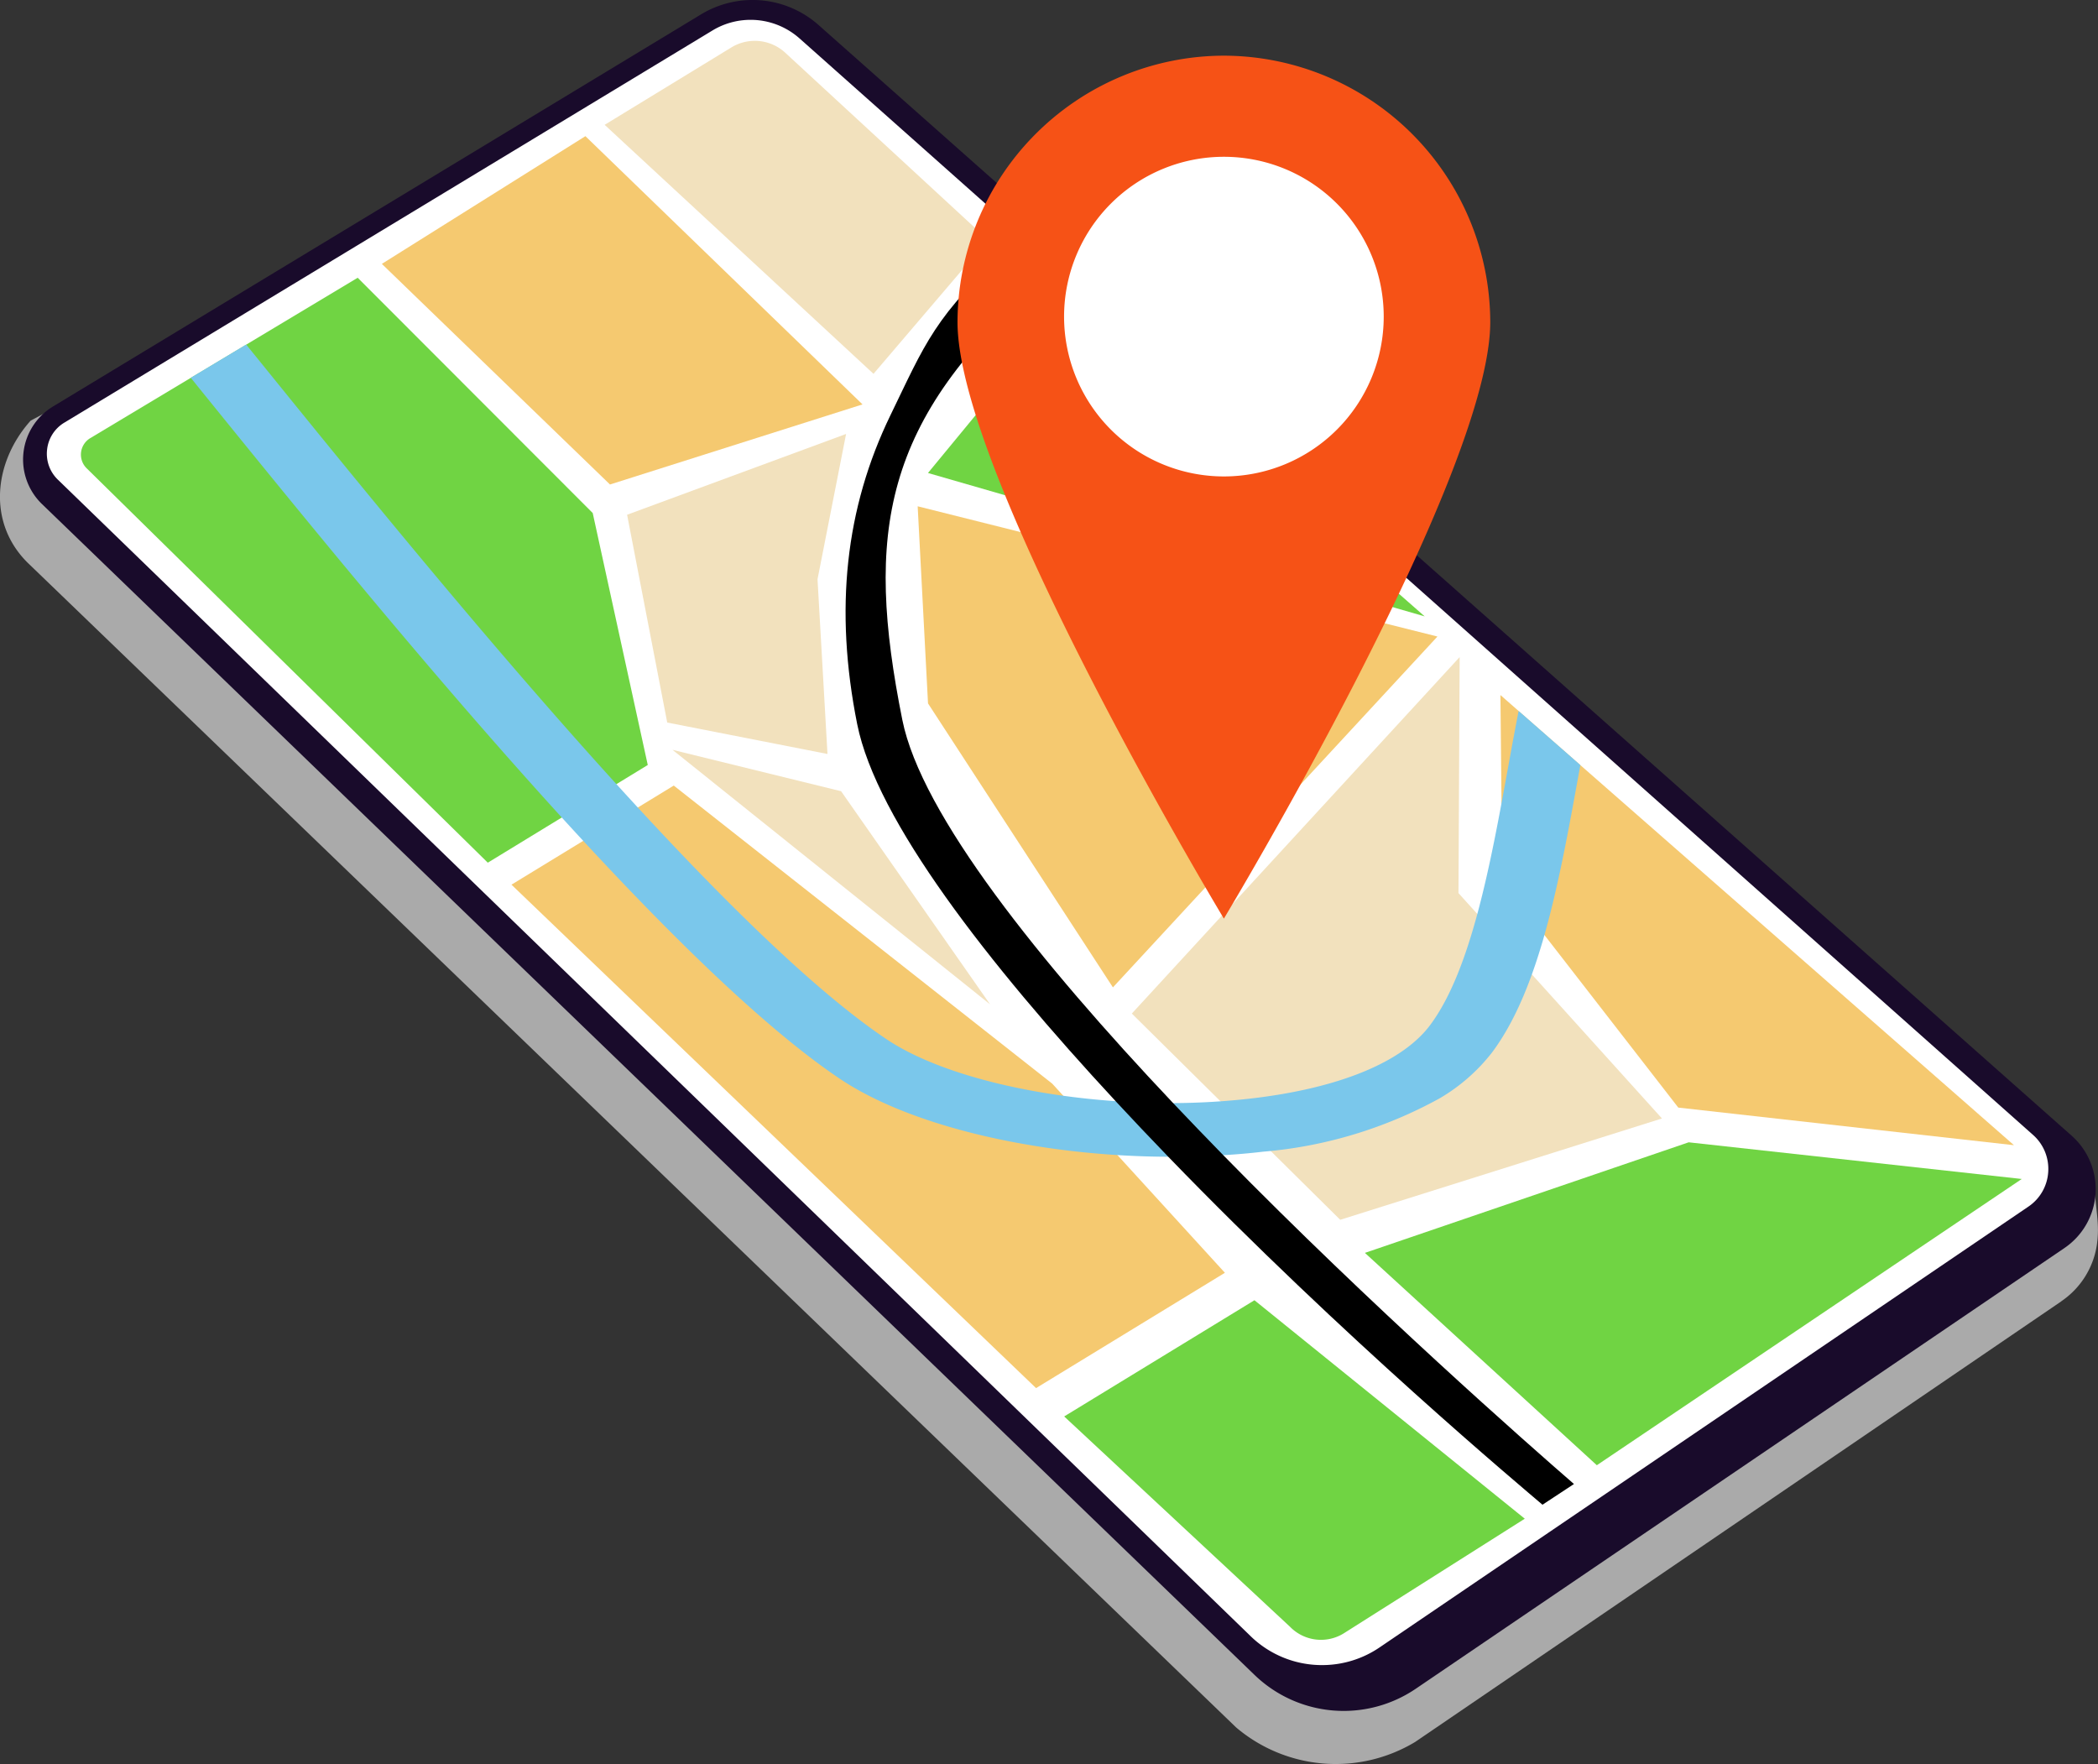
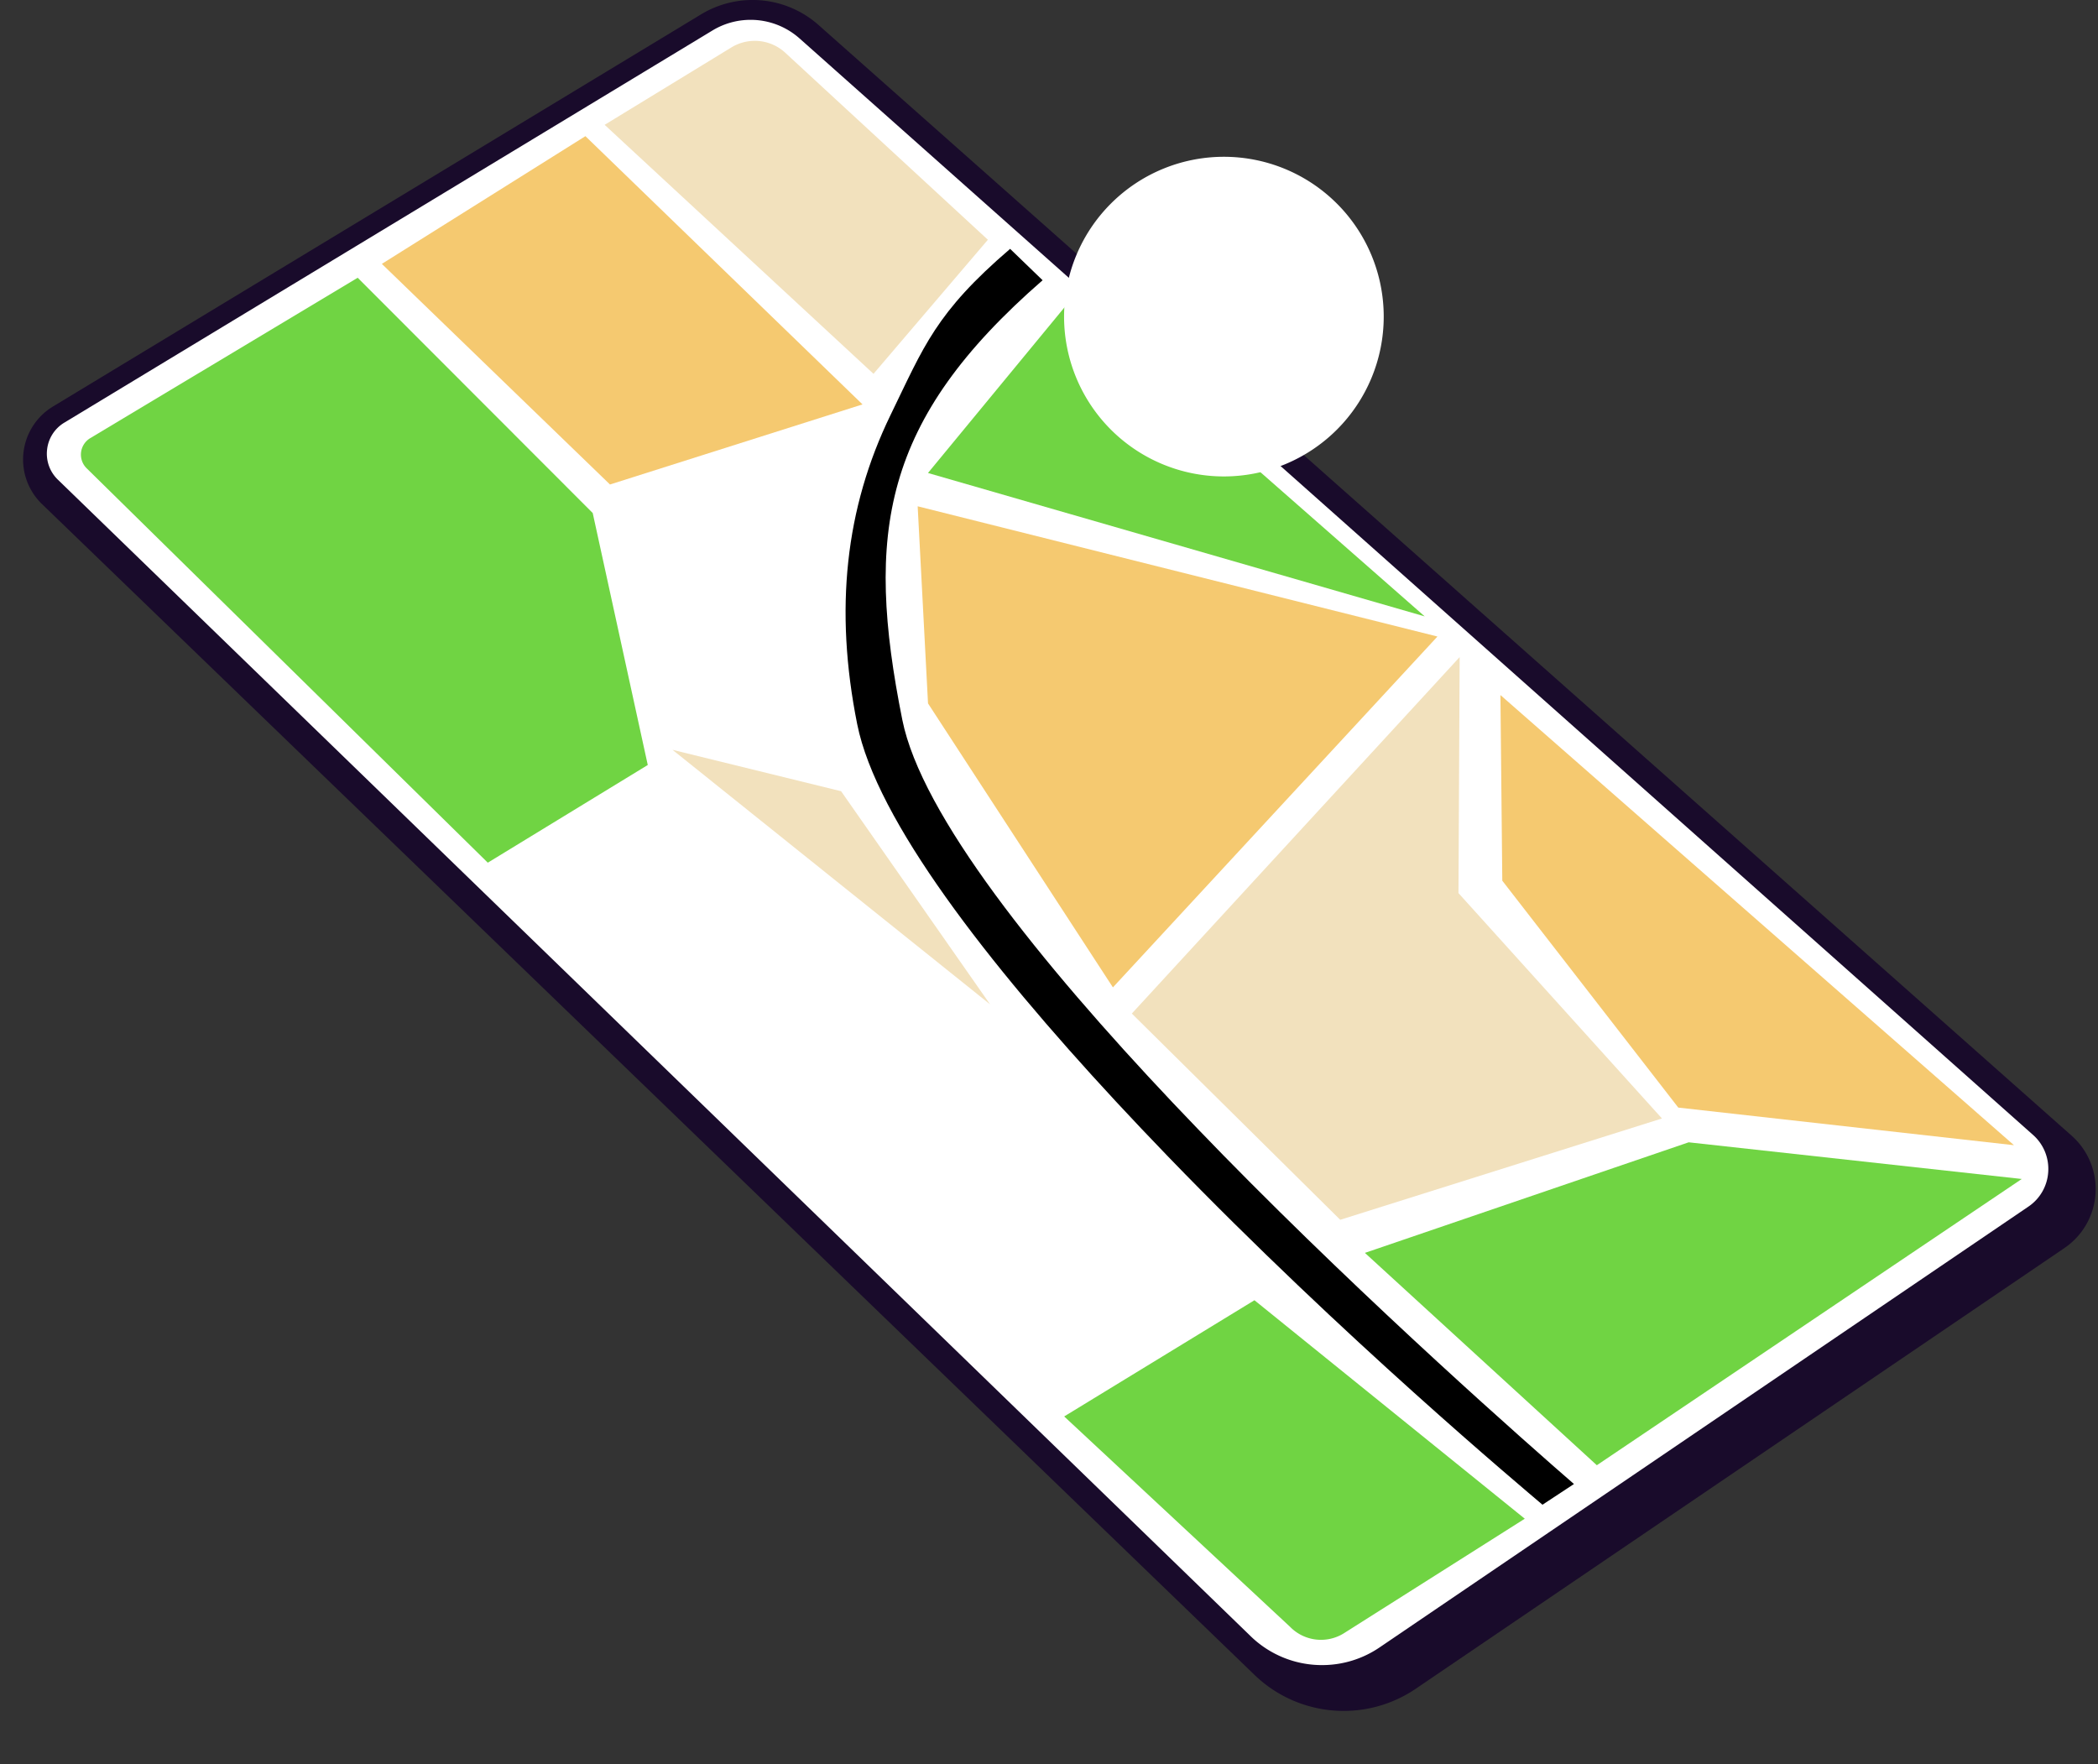
<svg xmlns="http://www.w3.org/2000/svg" width="133.894" height="112.581" viewBox="0 0 133.894 112.581">
  <rect x="0" y="0" width="133.894" height="112.581" fill="#333333" stroke="none" />
  <g transform="translate(5200.181 -9781.739)">
    <path d="M3795.479-1574.445a.843.843,0,0,1-.1-.006.822.822,0,0,1-.713-.916q.123-.975.256-1.96a.817.817,0,0,1,.924-.7.819.819,0,0,1,.7.922c-.088.652-.171,1.3-.251,1.942a.821.821,0,0,1-.813.719" transform="translate(-8944.841 11370.235)" fill="#f65216" />
-     <path d="M3626.639-1492.3a.815.815,0,0,1-.6-.262c-.417-.445-.873-.9-1.355-1.343a.82.82,0,0,1-.045-1.159.818.818,0,0,1,1.158-.045c.511.472,1,.952,1.439,1.427a.823.823,0,0,1-.039,1.161.824.824,0,0,1-.56.221" transform="translate(-8800.701 11300.208)" fill="#f65216" />
-     <path d="M3600.045-1546.258l-41.236,28.119a9.825,9.825,0,0,1-11.427-.92l-76.988-74.2c-2.768-2.583-2.322-6.563.053-9.205l43.063-22.833a6.368,6.368,0,0,1,7.535.644l81.063,70.495c.123,2.185.4,2.894.2,4.31a5.3,5.3,0,0,1-2.267,3.587" transform="translate(-8668.67 11411.046)" fill="#aaa" />
+     <path d="M3626.639-1492.3a.815.815,0,0,1-.6-.262a.82.82,0,0,1-.045-1.159.818.818,0,0,1,1.158-.045c.511.472,1,.952,1.439,1.427a.823.823,0,0,1-.039,1.161.824.824,0,0,1-.56.221" transform="translate(-8800.701 11300.208)" fill="#f65216" />
    <path d="M3608.405-1566.638l-41.4,28.127a8.191,8.191,0,0,1-10.292-.883l-77.382-74.721a3.954,3.954,0,0,1,.7-6.228l41.36-25.026a6.346,6.346,0,0,1,7.5.681l79.974,70.885a4.549,4.549,0,0,1-.462,7.166" transform="translate(-8676.831 11428.025)" fill="#190b2b" />
    <path d="M3569.385-1533a6.522,6.522,0,0,1-4.552-1.837l-76.126-73.812a2.3,2.3,0,0,1-.693-1.923,2.292,2.292,0,0,1,1.1-1.721l41.362-25.026a4.69,4.69,0,0,1,2.435-.681,4.7,4.7,0,0,1,3.123,1.185l78.719,69.975a2.893,2.893,0,0,1,.973,2.363,2.883,2.883,0,0,1-1.267,2.218l-41.4,28.127a6.517,6.517,0,0,1-3.681,1.132" transform="translate(-8685.19 11421.005)" fill="#fff" />
    <path d="M4051.54-1150.083l-14.8-13.55,20.663-7.057,21.258,2.34-27.117,18.267" transform="translate(-9149.813 11025.331)" fill="#70d443" />
    <path d="M3519.834-1530.65l15,15.016,3.513,16.081-10.209,6.234-25.6-25.169a1.225,1.225,0,0,1,.229-1.925l17.068-10.235" transform="translate(-8697.188 11330.114)" fill="#70d443" />
    <path d="M3953-1336.792l-13.3-13.162,20.922-22.75-.075,15.063,12.986,14.382L3953-1336.792" transform="translate(-9067.648 11196.378)" fill="#f2e1bd" />
    <path d="M4093.2-1356.917l.119,11.85,11.232,14.48,21.423,2.4-32.774-28.728" transform="translate(-9197.624 11183.012)" fill="#f5c970" />
    <path d="M3627.471-1581.445l14.56,14.08,16.117-5.111-17.685-17.119-12.992,8.151" transform="translate(-8803.283 11380.024)" fill="#f5c970" />
-     <path d="M3681.444-1312.885l33.478,32.129,12.052-7.36-11.018-12.069L3691.8-1319.21l-10.358,6.325" transform="translate(-8848.982 11151.084)" fill="#f5c970" />
-     <path d="M3732.138-1447.193l-2.561-13.26,13.976-5.156-1.823,9.273.636,11.151-10.227-2.007" transform="translate(-8889.737 11275.043)" fill="#f2e1bd" />
    <path d="M3748.484-1334.09l20.265,16.242-9.506-13.6Z" transform="translate(-8905.745 11163.683)" fill="#f2e1bd" />
    <path d="M3863.775-1520.05l22.77,19.988-31.7-9.152Z" transform="translate(-8995.802 11321.139)" fill="#70d443" />
    <path d="M3850.537-1435.49l33.175,8.312L3863-1404.786l-11.8-18.124-.66-12.58" transform="translate(-8992.155 11249.54)" fill="#f5c970" />
    <path d="M3911.55-1097.514l12.144-7.417,17.252,13.943-11.527,7.3a2.762,2.762,0,0,1-3.452-.4l-14.417-13.428" transform="translate(-9043.816 10969.651)" fill="#70d443" />
    <path d="M3720.231-1623.918l8.089-4.94a2.868,2.868,0,0,1,3.436.339l12.933,11.936-7.3,8.557-17.16-15.893" transform="translate(-8881.823 11413.623)" fill="#f2e1bd" />
-     <path d="M3636.618-1475.988l-.129.707c-1.21,6.663-2.461,13.552-5.5,17.626a11.731,11.731,0,0,1-3.333,2.927,28.179,28.179,0,0,1-11.292,3.417c-.836.1-1.684.172-2.541.223-1.161.073-2.334.106-3.511.1-8.177-.031-16.369-1.9-20.945-4.971-11.433-7.674-30.655-31.43-40.986-44.189-.37-.46-.1-.129-.448-.554l3.536-2.121.76.936c10.2,12.6,29.188,36.065,40.1,43.392,3.162,2.12,8.723,3.552,14.627,3.959,1.214.086,2.446.127,3.668.123a45.28,45.28,0,0,0,4.95-.29c5.616-.646,9.688-2.314,11.458-4.691,2.626-3.517,3.871-10.38,4.971-16.436q.346-1.922.674-3.609l3.94,3.452" transform="translate(-8735.94 11306.551)" fill="#7ac7eb" />
    <path d="M3831.057-1542.65l2.07,2c-10.258,8.929-11.339,16.13-8.954,28.051,1.21,6.052,8.786,15.472,17.281,24.46q1.588,1.674,3.2,3.325c9.463,9.661,19.5,18.488,22.384,20.988l-2.009,1.322c-1.193-1.022-12.724-10.656-23.885-22.21-1.13-1.171-2.254-2.356-3.36-3.548-8.159-8.8-15.263-17.922-16.49-24.06-1.463-7.321-.764-13.777,2.134-19.739,2.128-4.378,2.871-6.514,7.627-10.593" transform="translate(-8966.769 11340.274)" />
-     <path d="M4032.653-1300.9a17.04,17.04,0,0,0-17,17c0,9.857,17,38.072,17,38.072s17-28.214,17-38.072a17.041,17.041,0,0,0-17-17" transform="translate(-9154.726 11086.192)" fill="#f65216" />
    <path d="M4047.6-1260.359a10.2,10.2,0,0,1,10.2-10.2,10.2,10.2,0,0,1,10.2,10.2,10.2,10.2,0,0,1-10.2,10.2,10.2,10.2,0,0,1-10.2-10.2" transform="translate(-9179.872 11062.304)" fill="#fff" />
  </g>
</svg>